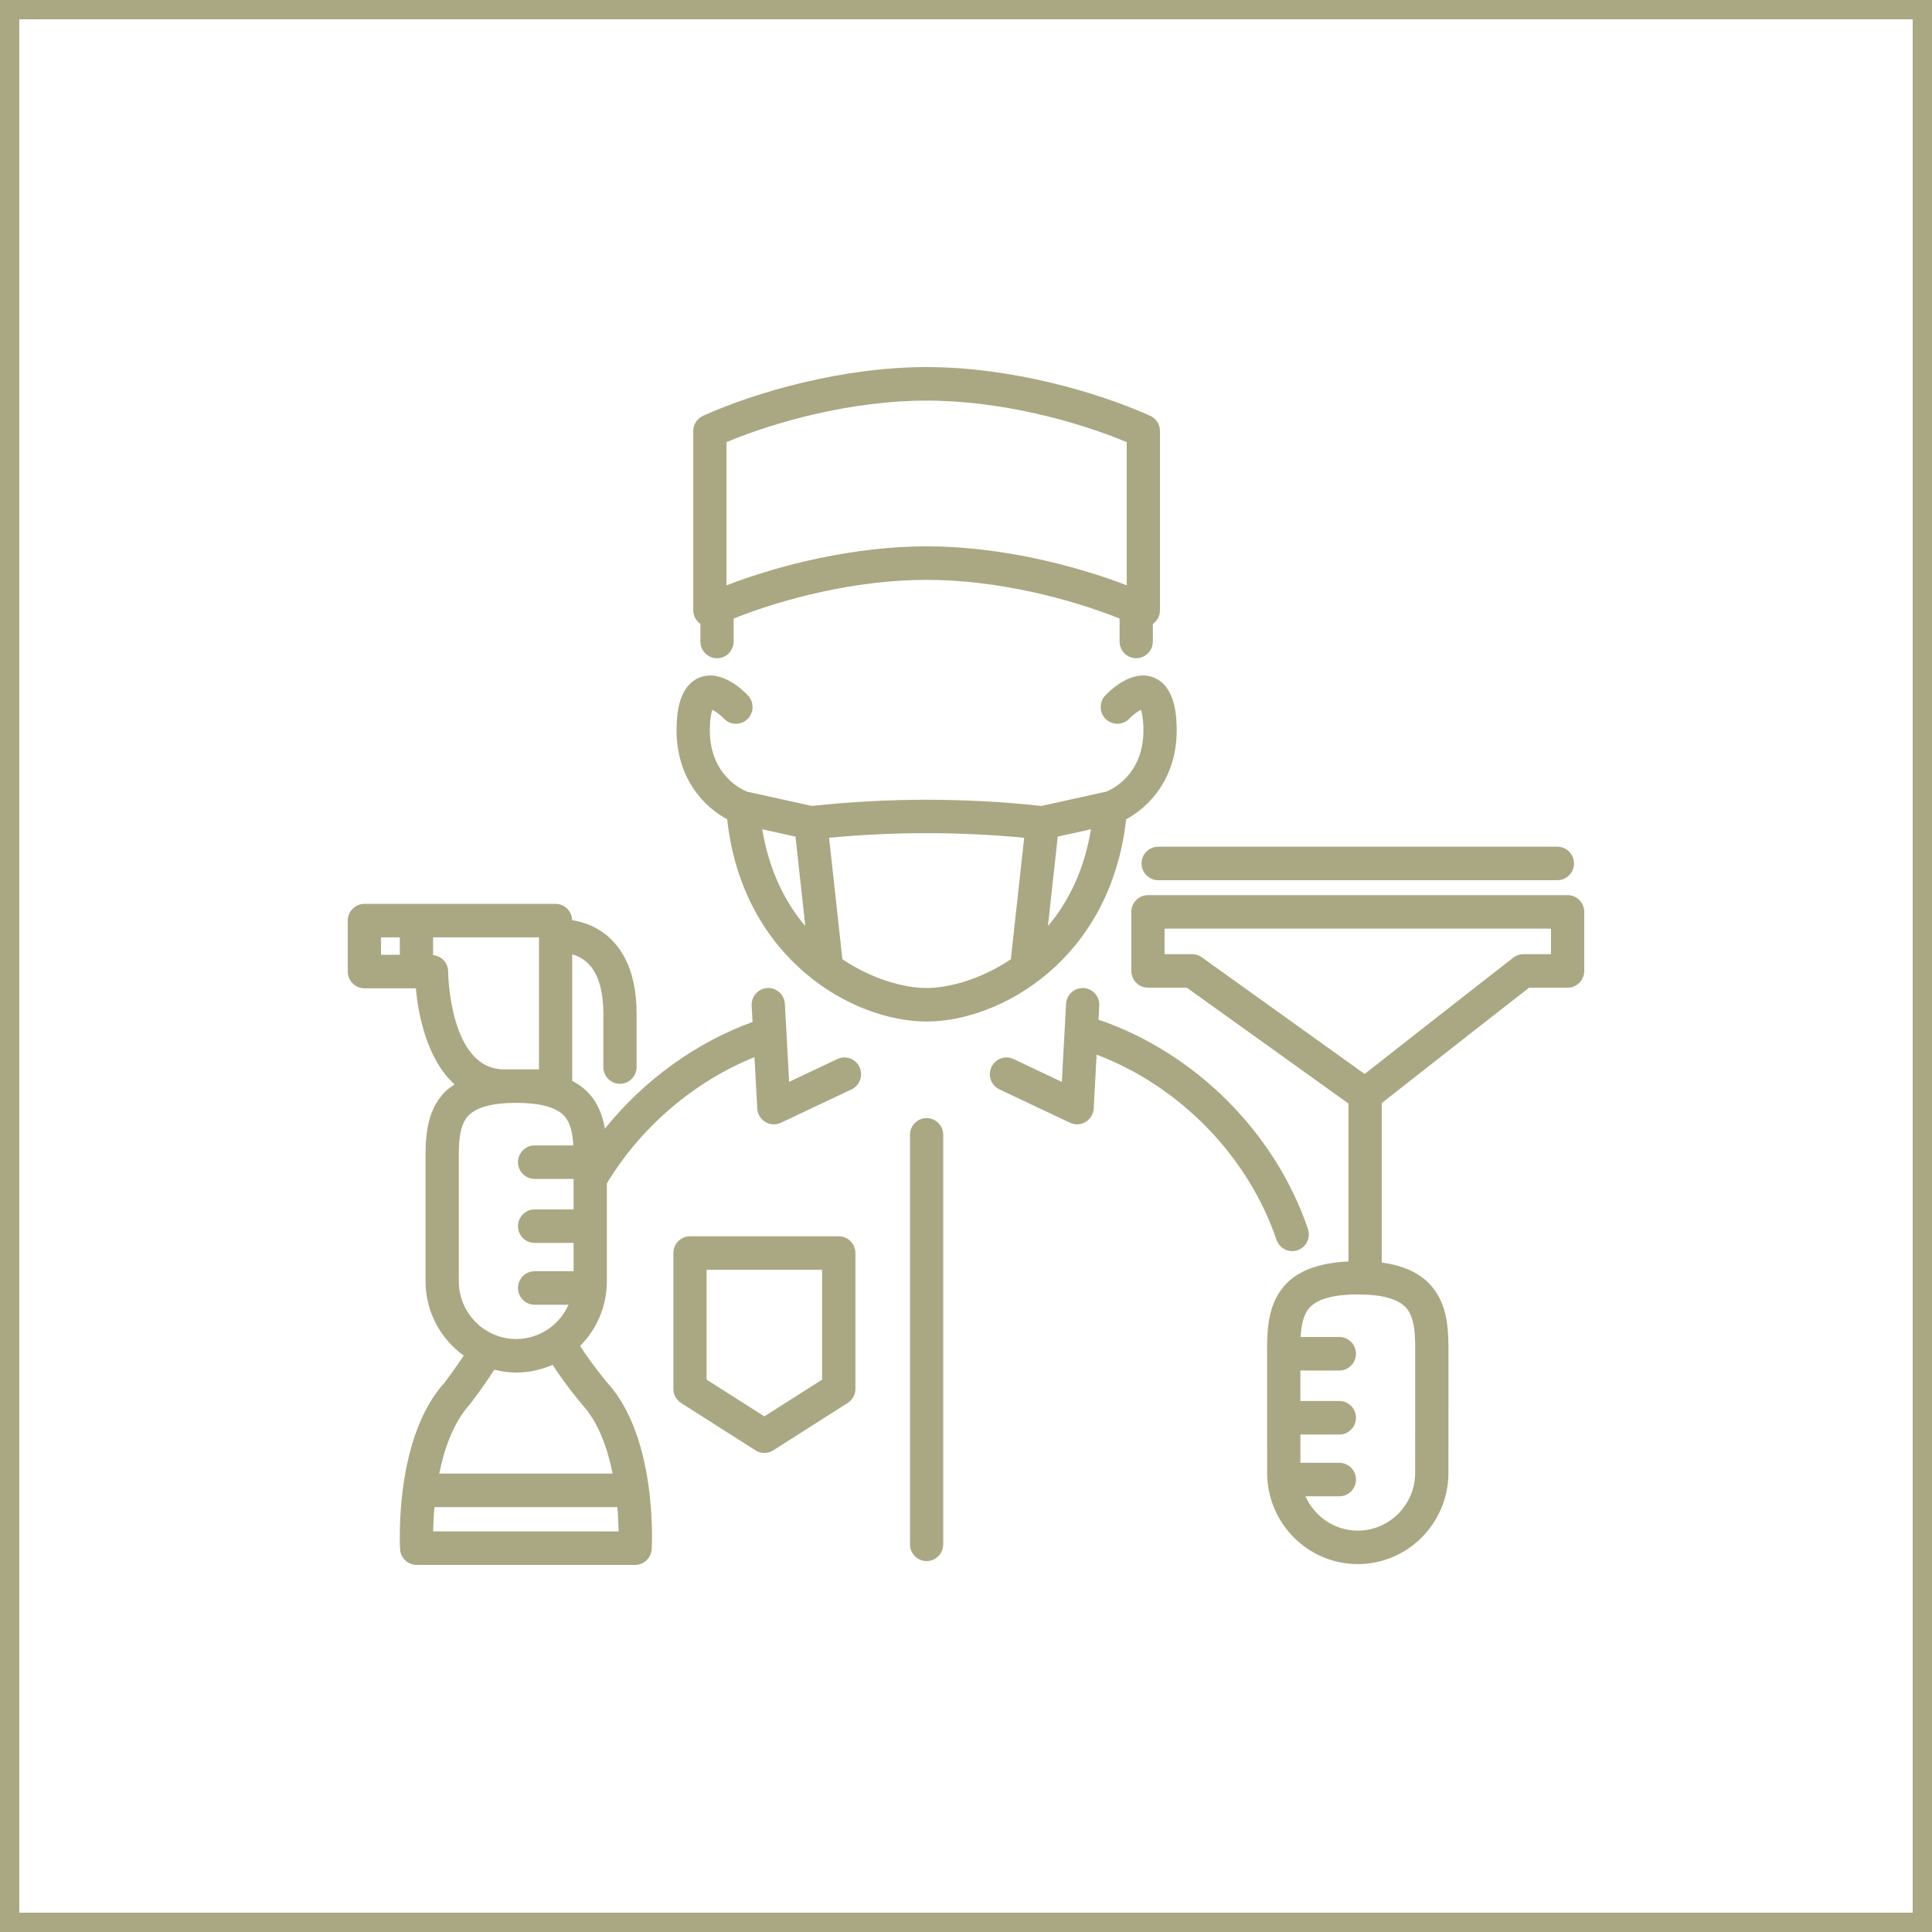
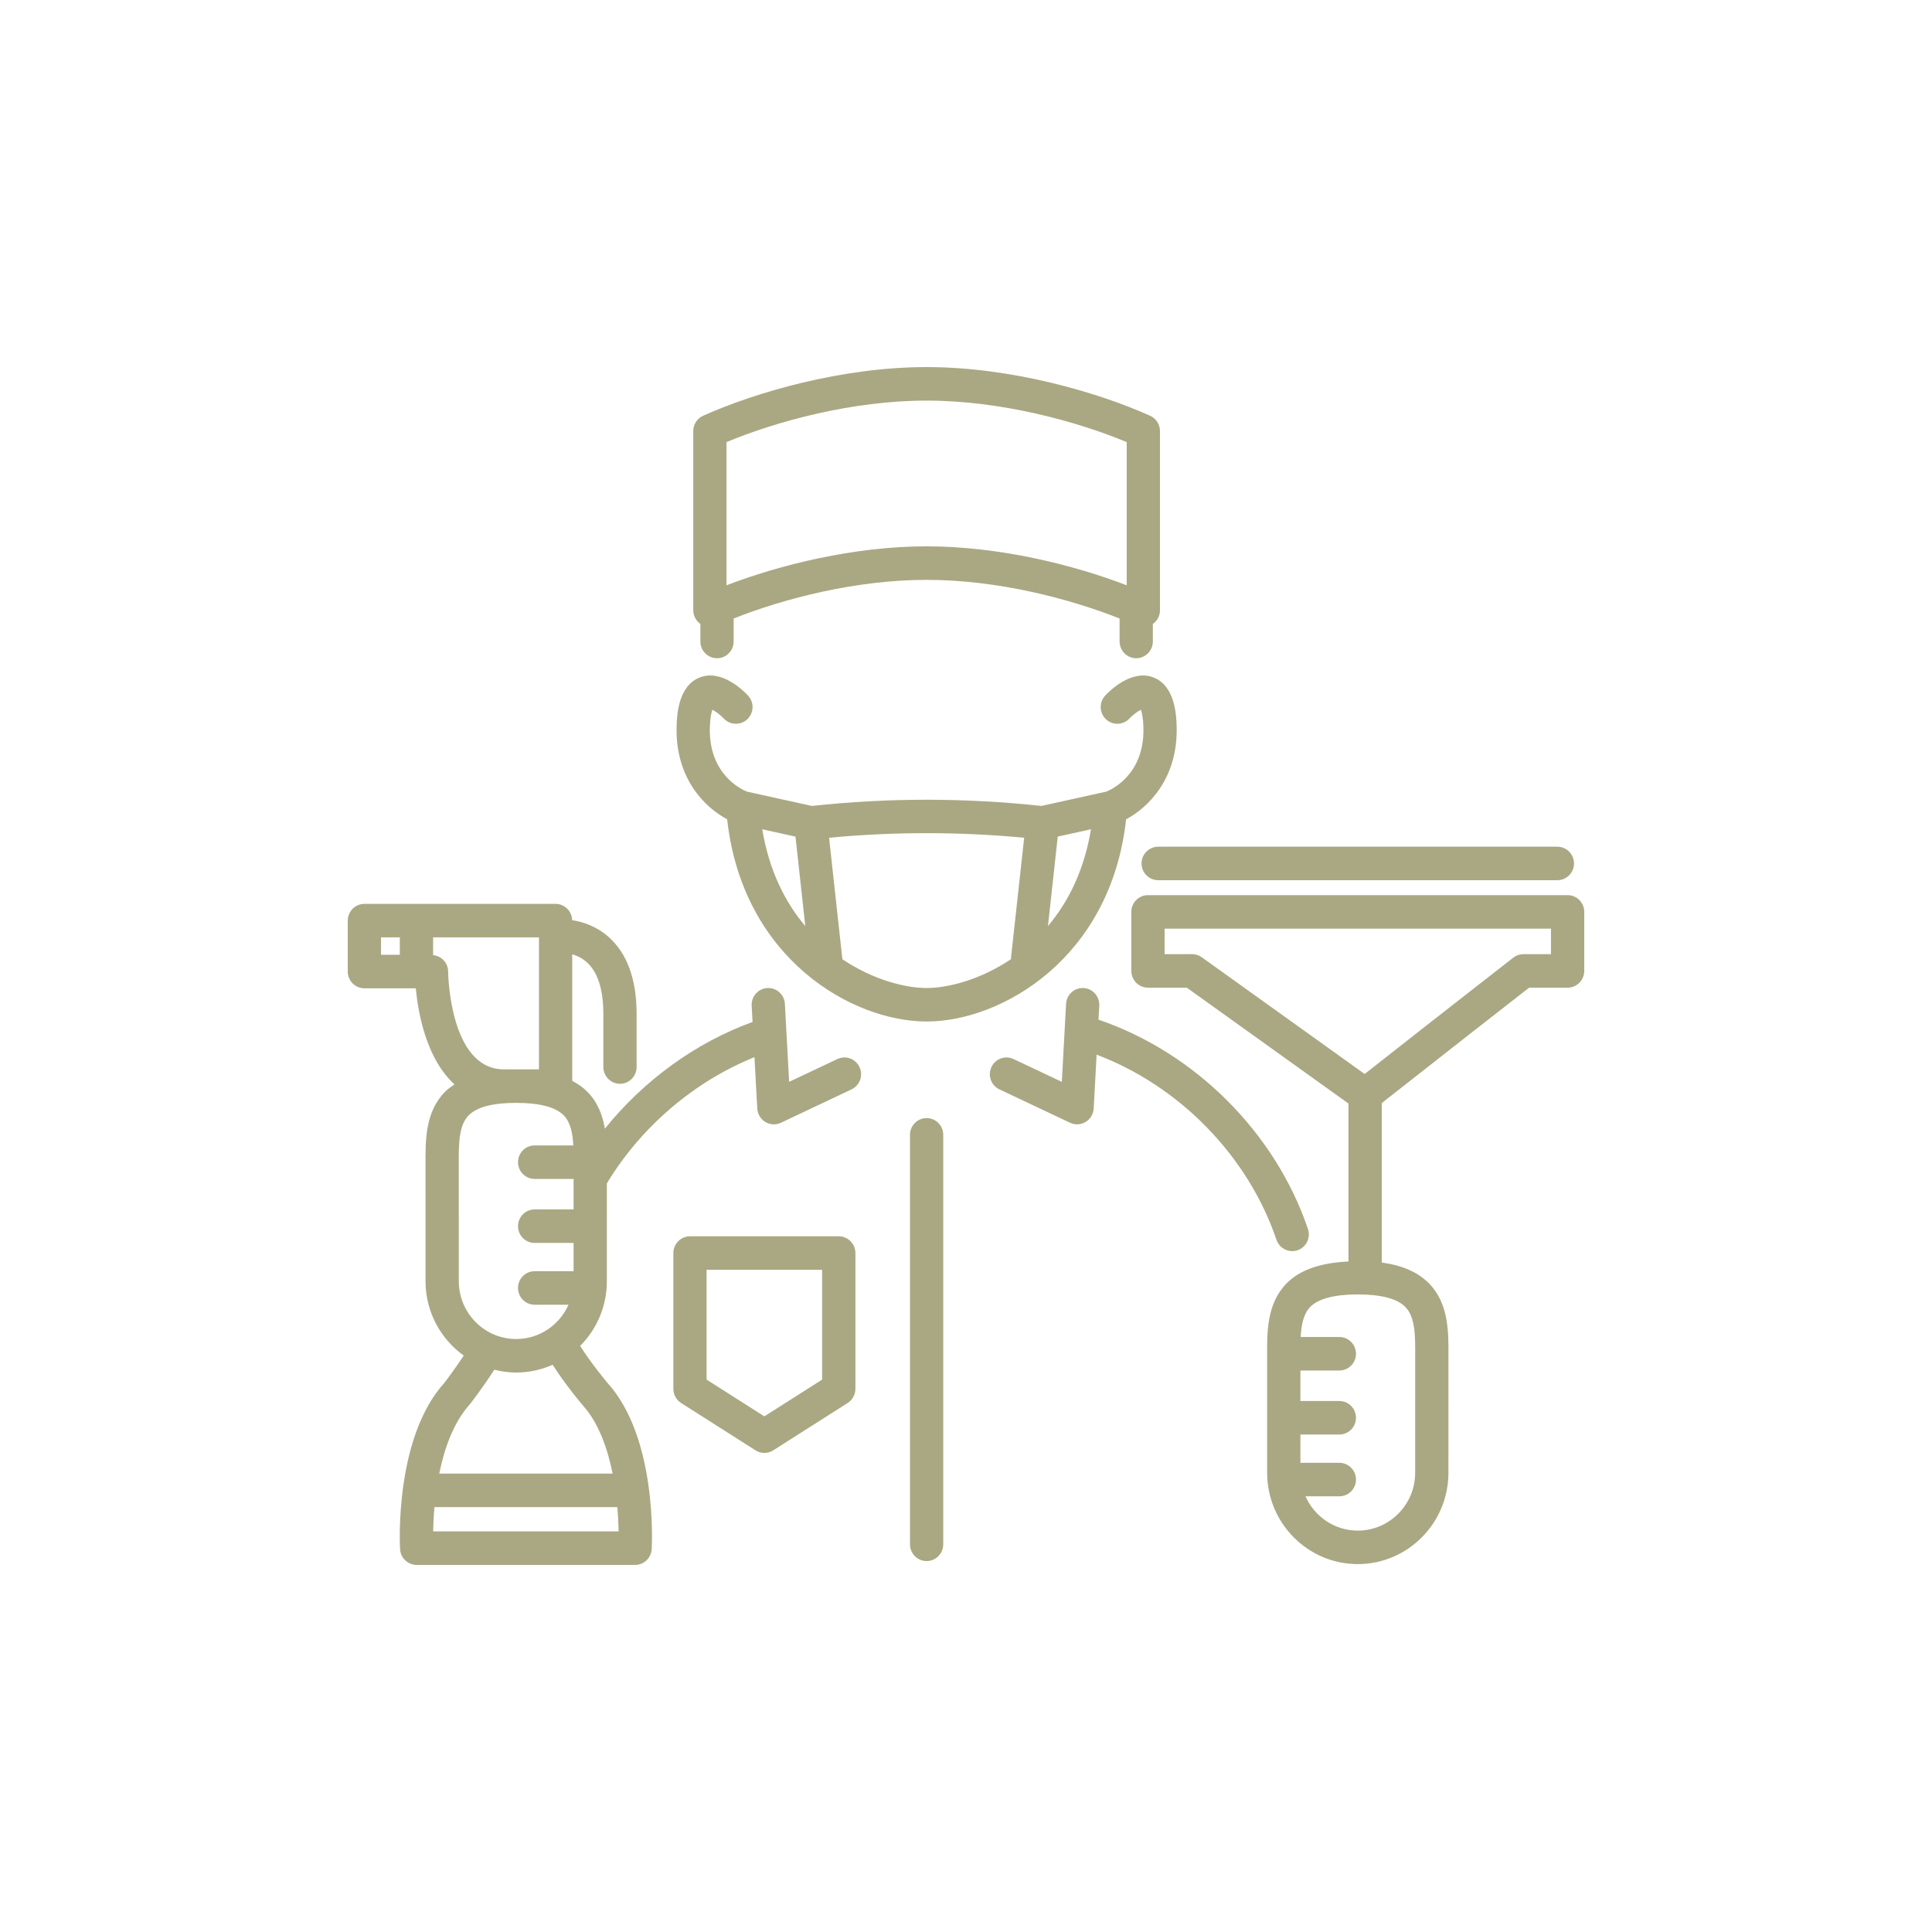
<svg xmlns="http://www.w3.org/2000/svg" width="150" height="150" viewBox="0 0 150 150" fill="none">
-   <rect x="0.75" y="0.75" width="148.5" height="148.5" stroke="#AAA883" stroke-width="1.5" />
  <path d="M65.121 95.986H53.57C52.857 95.986 52.279 96.569 52.279 97.287V107.829C52.279 108.275 52.506 108.69 52.88 108.928L58.657 112.604C58.867 112.738 59.107 112.806 59.346 112.806C59.585 112.806 59.825 112.738 60.036 112.604L65.812 108.928C66.186 108.69 66.414 108.275 66.414 107.829V97.287C66.412 96.569 65.834 95.986 65.121 95.986ZM63.83 107.112L59.345 109.966L54.86 107.112V98.588H63.828V107.112H63.83ZM56.456 63.61C57.651 74.432 66.159 79.31 71.943 79.31C77.727 79.31 86.235 74.432 87.431 63.61C89.152 62.697 91.473 60.427 91.355 56.393C91.332 55.614 91.263 53.246 89.54 52.589C87.844 51.943 86.133 53.655 85.806 54.005C85.319 54.53 85.346 55.353 85.867 55.844C86.387 56.334 87.206 56.308 87.693 55.783C87.919 55.539 88.315 55.231 88.579 55.105C88.651 55.301 88.752 55.706 88.774 56.471C88.883 60.231 86.155 61.361 85.884 61.463L80.855 62.573C74.939 61.932 68.947 61.932 63.033 62.573L57.995 61.462C57.614 61.311 55.006 60.143 55.113 56.472C55.135 55.707 55.236 55.303 55.308 55.106C55.556 55.226 55.936 55.511 56.194 55.784C56.681 56.308 57.498 56.334 58.02 55.845C58.54 55.355 58.567 54.531 58.081 54.006C57.755 53.656 56.05 51.939 54.347 52.591C52.623 53.246 52.553 55.615 52.532 56.394C52.413 60.428 54.735 62.698 56.456 63.61ZM59.181 64.385L61.761 64.955L62.522 71.9C60.956 70.051 59.712 67.586 59.181 64.385ZM81.363 71.898L82.123 64.953L84.703 64.384C84.173 67.586 82.928 70.051 81.363 71.898ZM79.516 65.043L78.489 74.406C78.487 74.428 78.496 74.448 78.494 74.469C76.125 76.062 73.618 76.709 71.942 76.709C70.268 76.709 67.768 76.063 65.403 74.476L64.37 65.043C69.399 64.567 74.484 64.567 79.516 65.043ZM65.015 82.223L61.268 83.994L60.938 77.938C60.9 77.22 60.281 76.668 59.578 76.71C58.867 76.749 58.321 77.363 58.359 78.08L58.428 79.344C54.001 80.954 49.986 83.877 46.963 87.627C46.786 86.583 46.41 85.583 45.597 84.758C45.268 84.424 44.867 84.152 44.428 83.915V74.094C44.788 74.197 45.185 74.375 45.54 74.69C46.405 75.453 46.843 76.81 46.843 78.724V82.844C46.843 83.562 47.422 84.145 48.135 84.145C48.847 84.145 49.426 83.562 49.426 82.844V78.725C49.426 76.03 48.691 74.015 47.242 72.736C46.302 71.906 45.248 71.569 44.42 71.44C44.4 70.741 43.837 70.177 43.137 70.177H28.291C27.578 70.177 27 70.76 27 71.478V75.43C27 76.148 27.578 76.731 28.291 76.731H32.282C32.462 78.651 33.098 82.21 35.291 84.193C35.031 84.369 34.771 84.543 34.557 84.76C33.015 86.323 33.027 88.515 33.037 90.448L33.038 99.475C33.038 101.855 34.212 103.96 36.005 105.247C35.258 106.378 34.522 107.332 34.526 107.332C30.621 111.627 31.042 119.922 31.061 120.273C31.1 120.961 31.666 121.5 32.351 121.5H49.308C49.993 121.5 50.558 120.961 50.598 120.273C50.618 119.922 51.039 111.626 47.161 107.363C47.147 107.346 45.94 105.917 45.042 104.496C46.323 103.212 47.116 101.435 47.116 99.475L47.117 91.878C49.782 87.469 53.906 83.966 58.576 82.077L58.793 86.064C58.817 86.496 59.052 86.887 59.42 87.11C59.624 87.232 59.852 87.294 60.082 87.294C60.269 87.294 60.457 87.254 60.631 87.171L66.113 84.58C66.758 84.274 67.036 83.5 66.733 82.85C66.429 82.197 65.66 81.919 65.015 82.223ZM29.583 72.778H31.042V74.129H29.583V72.778ZM39.127 83.024C34.879 83.024 34.792 75.5 34.792 75.425C34.787 74.754 34.274 74.22 33.625 74.154V72.776H41.846V83.025L40.088 83.024C40.084 83.024 40.08 83.024 40.076 83.024C40.072 83.024 40.07 83.024 40.066 83.024H39.127ZM35.62 90.433C35.612 88.868 35.603 87.389 36.388 86.595C37.021 85.953 38.258 85.628 40.062 85.627H40.093C41.897 85.629 43.134 85.953 43.766 86.595C44.29 87.127 44.458 87.966 44.511 88.93H41.508C40.796 88.93 40.217 89.512 40.217 90.23C40.217 90.948 40.796 91.531 41.508 91.531H44.534V93.9H41.508C40.796 93.9 40.217 94.483 40.217 95.201C40.217 95.919 40.796 96.501 41.508 96.501H44.533V98.697H41.508C40.796 98.697 40.217 99.28 40.217 99.998C40.217 100.716 40.796 101.299 41.508 101.299H44.139C43.443 102.865 41.888 103.961 40.078 103.961C37.621 103.961 35.622 101.948 35.622 99.474L35.62 90.433ZM33.629 118.898C33.638 118.387 33.669 117.732 33.731 117.011H47.929C47.991 117.73 48.021 118.387 48.03 118.898H33.629ZM45.228 109.087C46.485 110.469 47.176 112.479 47.562 114.408H34.104C34.498 112.465 35.205 110.432 36.495 109.011C36.543 108.95 37.486 107.735 38.376 106.346C38.922 106.482 39.489 106.564 40.076 106.564C41.084 106.564 42.039 106.347 42.906 105.961C43.903 107.52 45.14 108.985 45.228 109.087ZM54.377 48.444V49.804C54.377 50.522 54.956 51.105 55.668 51.105C56.381 51.105 56.96 50.522 56.96 49.804V48.022C60.827 46.485 66.427 45.02 71.942 45.02C77.457 45.02 83.057 46.485 86.924 48.022V49.804C86.924 50.522 87.503 51.105 88.216 51.105C88.929 51.105 89.507 50.522 89.507 49.804V48.444C89.851 48.202 90.06 47.808 90.06 47.384V33.466C90.06 32.953 89.76 32.487 89.293 32.278C85.217 30.451 78.519 28.5 71.942 28.5C65.364 28.5 58.666 30.451 54.591 32.278C54.125 32.487 53.824 32.953 53.824 33.466V47.382C53.824 47.806 54.035 48.2 54.377 48.444ZM56.407 34.325C60.28 32.711 66.165 31.103 71.942 31.103C77.72 31.103 83.603 32.711 87.477 34.325V45.441C83.385 43.87 77.618 42.417 71.942 42.417C66.265 42.417 60.501 43.87 56.407 45.441V34.325ZM121.709 69.498H89.127C88.415 69.498 87.836 70.081 87.836 70.799V75.382C87.836 76.1 88.415 76.683 89.127 76.683H92.143L104.696 85.679V97.94C102.532 98.044 100.934 98.583 99.899 99.632C98.357 101.195 98.368 103.386 98.379 105.319L98.38 114.347C98.38 118.256 101.538 121.436 105.418 121.436C109.299 121.436 112.456 118.256 112.456 114.347L112.457 105.319C112.468 103.386 112.479 101.195 110.937 99.632C110.088 98.771 108.878 98.243 107.279 98.021V85.642C112.747 81.339 117.437 77.684 118.722 76.683H121.709C122.421 76.683 123 76.1 123 75.382V70.799C123 70.08 122.421 69.498 121.709 69.498ZM109.875 105.306L109.873 114.348C109.873 116.822 107.874 118.836 105.418 118.836C103.608 118.836 102.053 117.738 101.357 116.173H103.987C104.7 116.173 105.279 115.591 105.279 114.872C105.279 114.154 104.7 113.572 103.987 113.572H100.963V111.376H103.987C104.7 111.376 105.279 110.793 105.279 110.075C105.279 109.357 104.7 108.774 103.987 108.774H100.962V106.406H103.987C104.7 106.406 105.279 105.823 105.279 105.105C105.279 104.387 104.7 103.804 103.987 103.804H100.985C101.038 102.84 101.206 102.001 101.73 101.469C102.364 100.827 103.606 100.5 105.418 100.5C107.23 100.5 108.472 100.825 109.106 101.469C109.891 102.263 109.884 103.74 109.875 105.306ZM120.417 74.081H118.281C117.996 74.081 117.718 74.176 117.492 74.352C117.492 74.352 112.277 78.409 105.951 83.384L93.304 74.32C93.086 74.164 92.823 74.08 92.555 74.08H90.419V72.1H120.417V74.081ZM85.141 81.884L84.914 86.063C84.891 86.494 84.656 86.886 84.287 87.108C84.084 87.231 83.855 87.293 83.625 87.293C83.438 87.293 83.251 87.253 83.076 87.169L77.594 84.578C76.949 84.273 76.671 83.499 76.975 82.848C77.277 82.197 78.048 81.918 78.692 82.224L82.44 83.996L82.769 77.939C82.808 77.221 83.417 76.672 84.129 76.711C84.84 76.75 85.386 77.364 85.348 78.081L85.288 79.167C92.786 81.721 99.014 87.941 101.549 95.417C101.78 96.096 101.419 96.836 100.745 97.069C100.606 97.117 100.466 97.139 100.328 97.139C99.79 97.139 99.289 96.798 99.106 96.258C96.9 89.758 91.588 84.32 85.141 81.884ZM73.233 88.109V119.9C73.233 120.618 72.655 121.201 71.942 121.201C71.229 121.201 70.651 120.618 70.651 119.9V88.109C70.651 87.391 71.229 86.808 71.942 86.808C72.655 86.808 73.233 87.391 73.233 88.109ZM89.922 65.738H120.914C121.627 65.738 122.206 66.32 122.206 67.038C122.206 67.757 121.627 68.339 120.914 68.339H89.922C89.209 68.339 88.63 67.757 88.63 67.038C88.63 66.32 89.208 65.738 89.922 65.738Z" fill="#AAA883" />
</svg>